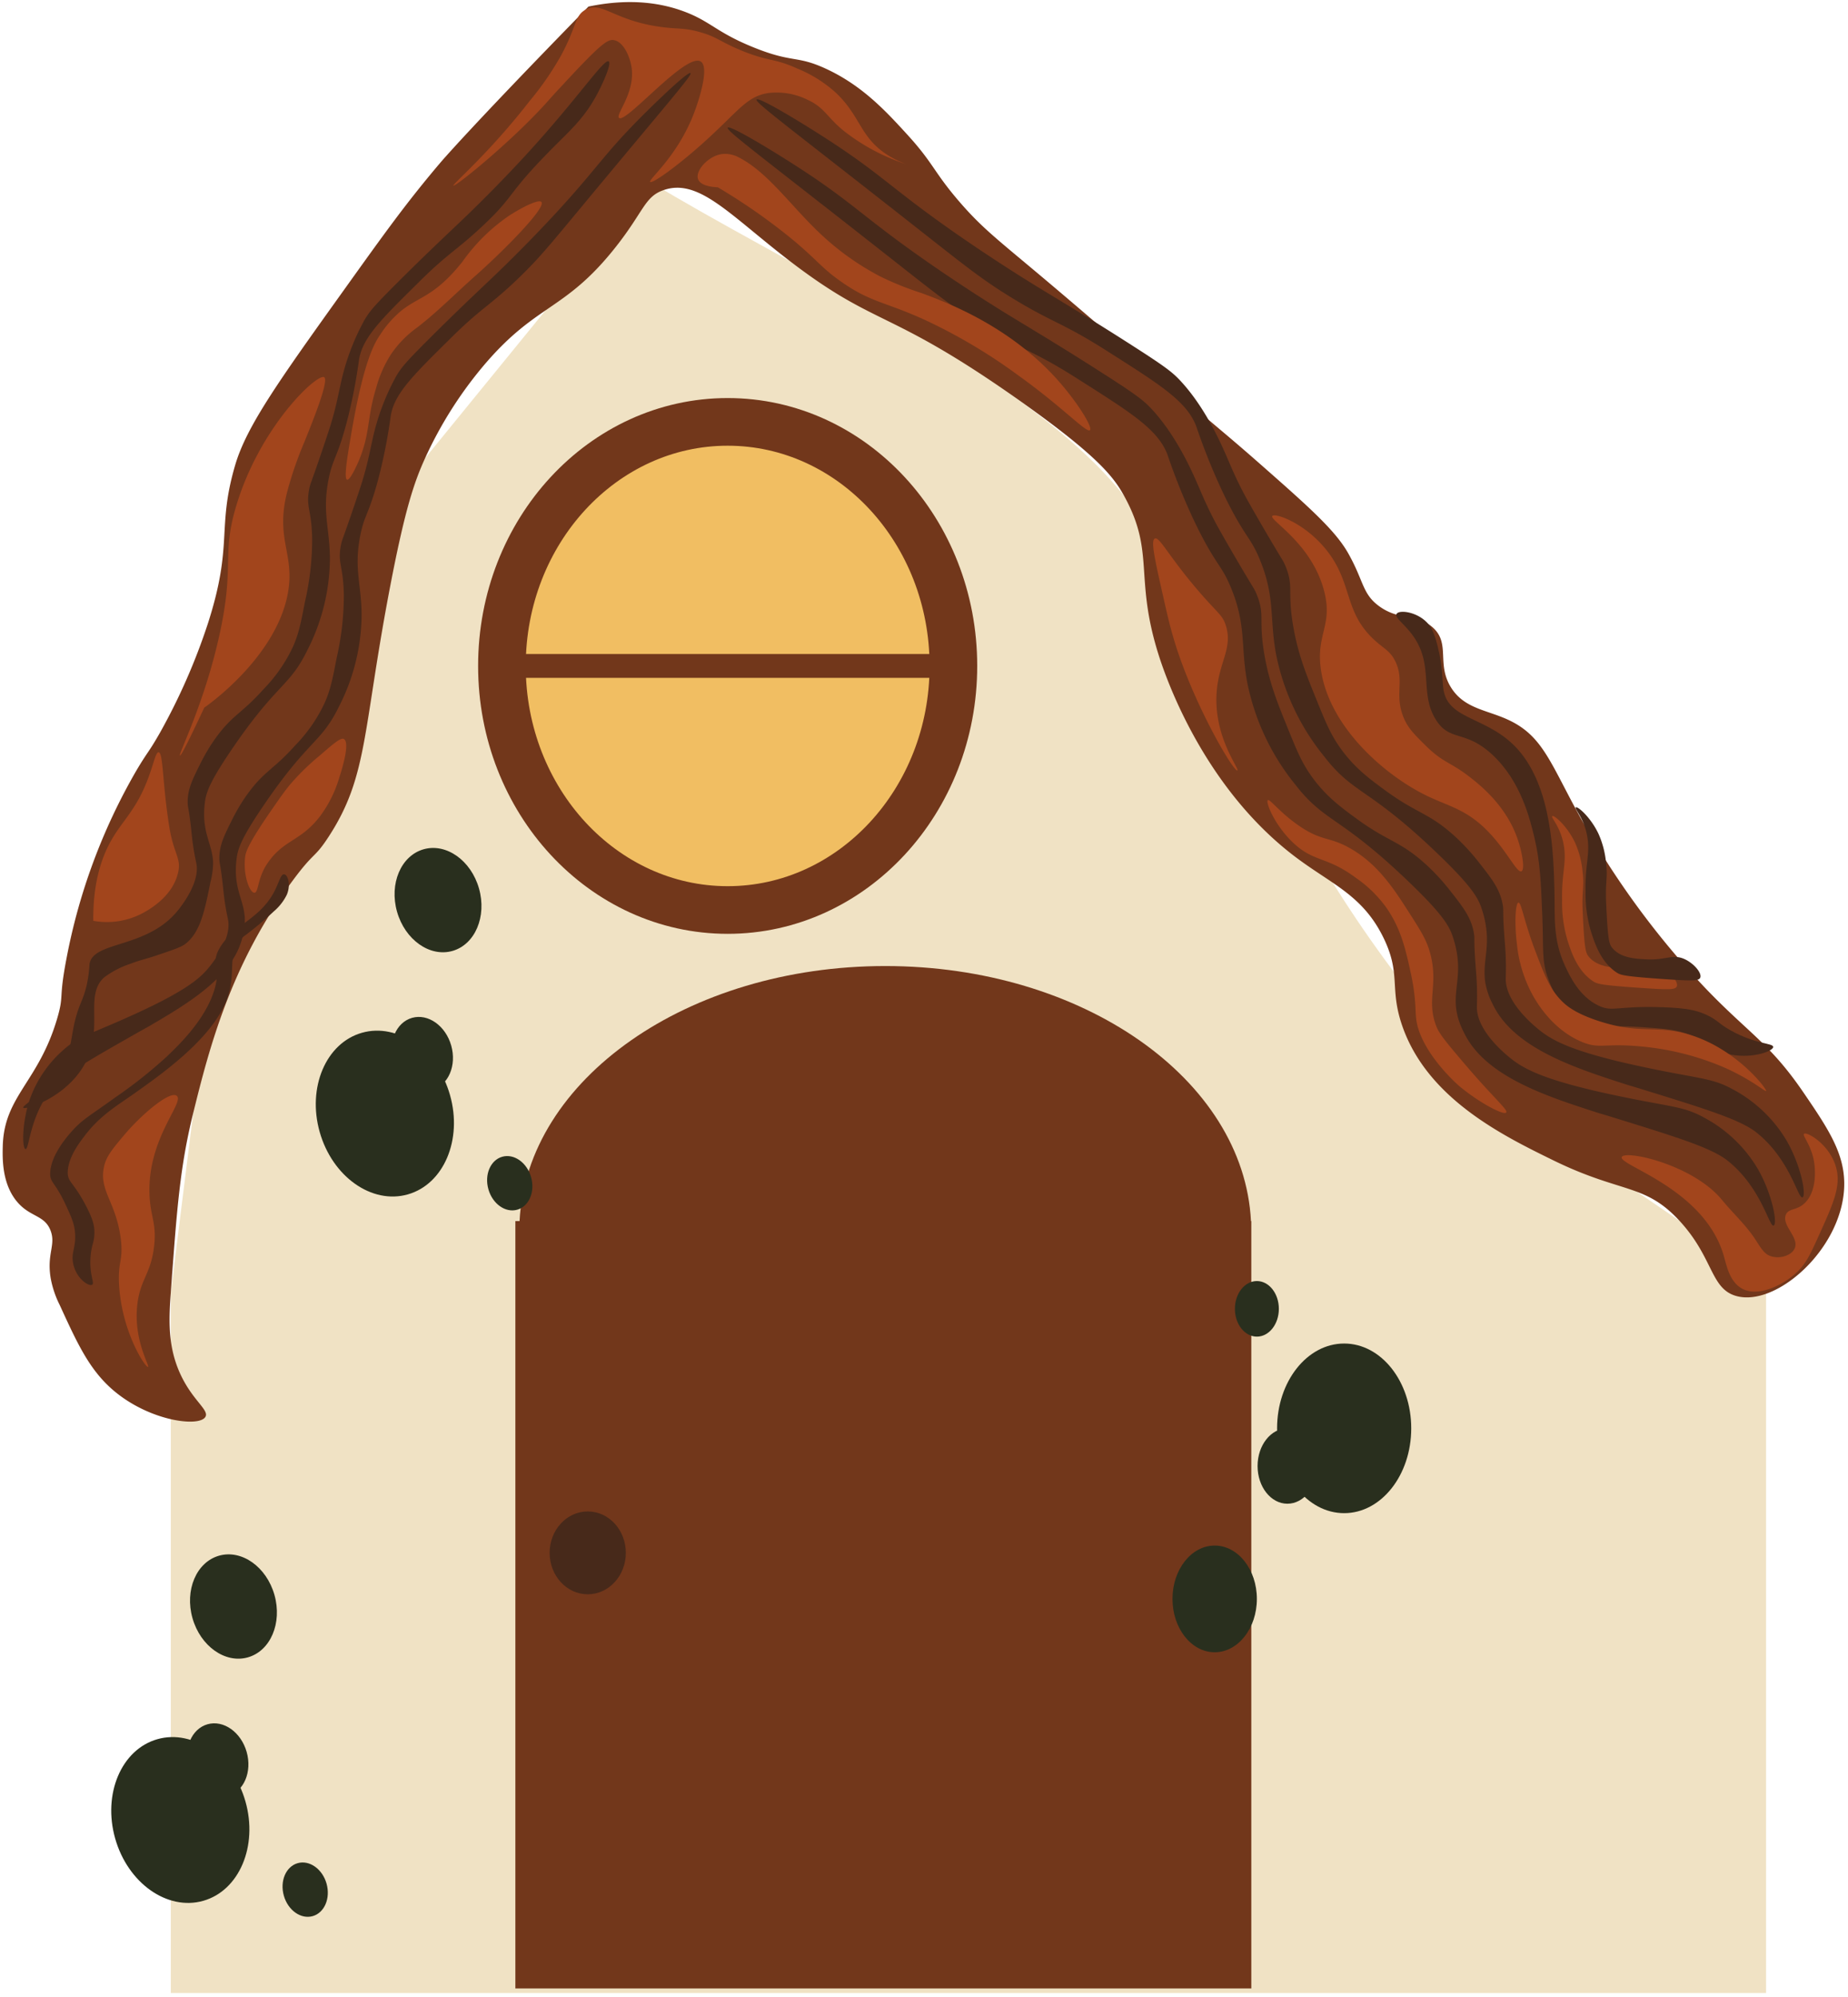
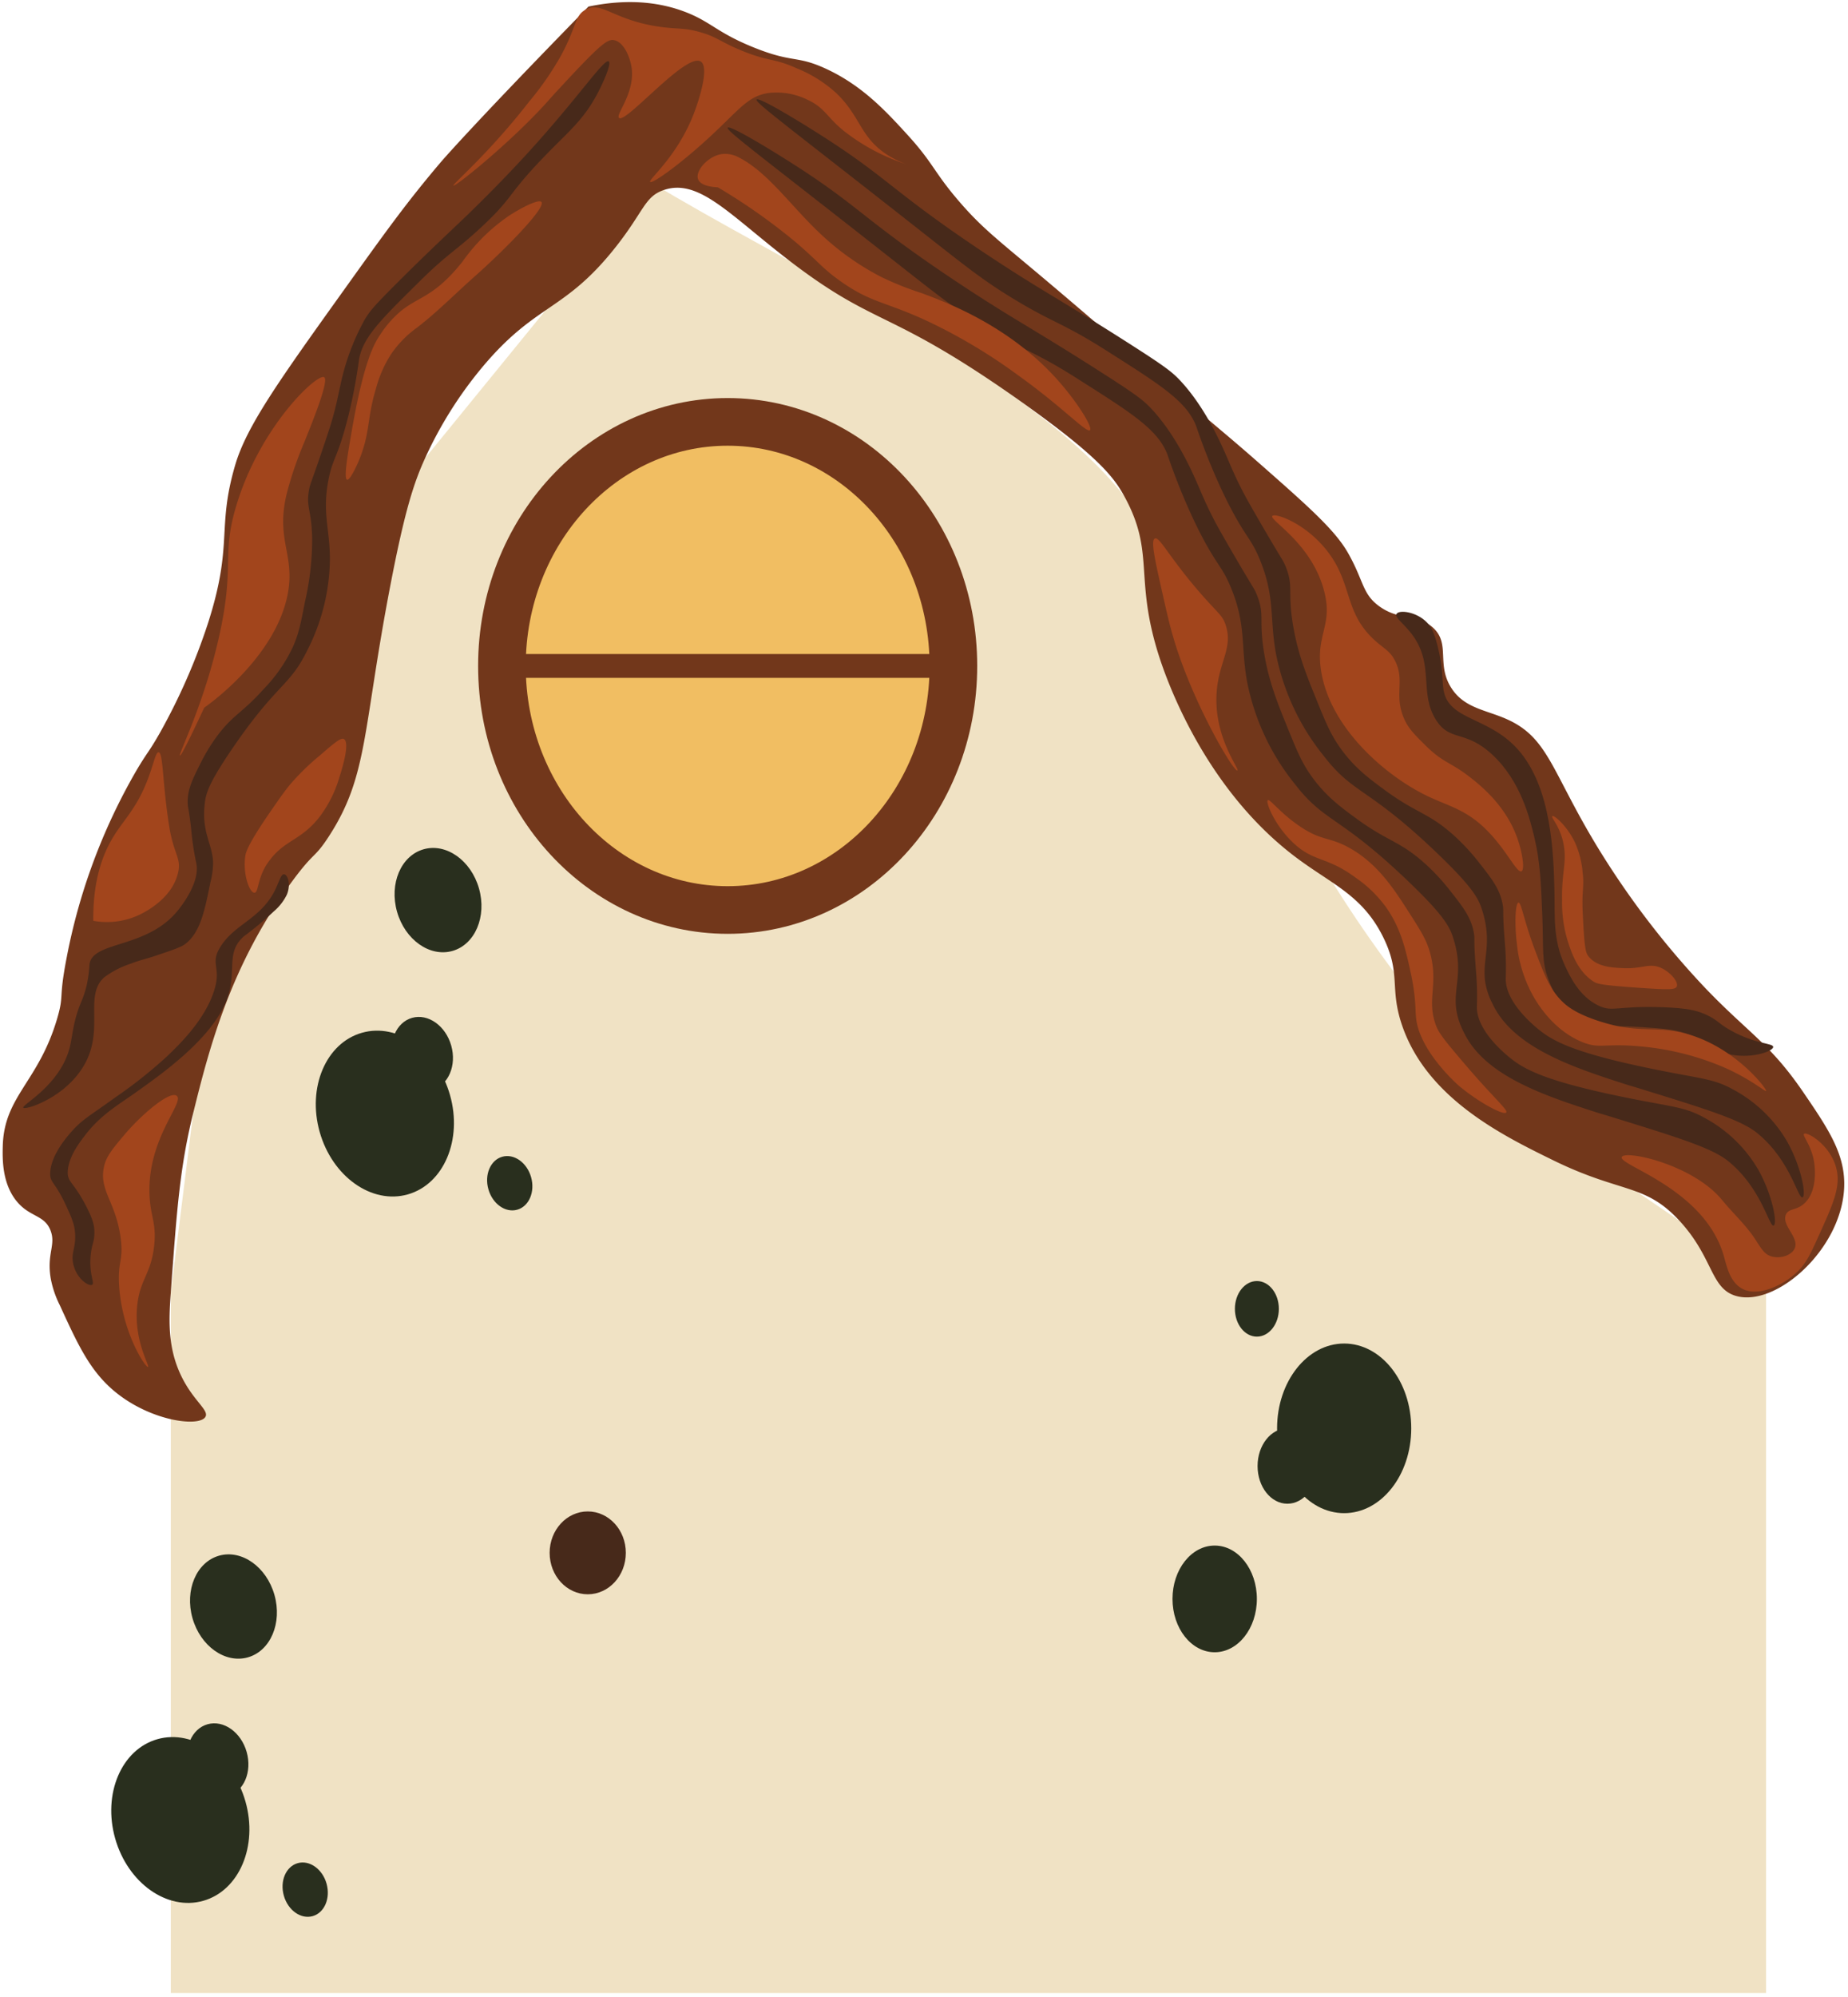
<svg xmlns="http://www.w3.org/2000/svg" width="388" height="419" fill="none" viewBox="0 0 388 419">
  <path fill="#F0E2C4" d="M136.505 38.168c27.589 16.725 70.556 36.553 93.3 59.019 25.78 25.464 27.476 60.493 64.436 108.855 27.386 35.834 61.383 47.812 76.558 65.174v146.988H35.86V271.218l16.143-129.39 84.502-103.66Z" />
  <path fill="#72371B" d="M364.42 271.911c-5.328-1.589-4.669-8.009-11.788-15.732-7.3-7.919-12.151-5.678-26.491-12.695-10.609-5.192-26.56-13-31.787-28.391-2.656-7.823-.167-10.612-3.827-18.2-4.377-9.07-10.932-11.3-18.66-17.159-19.741-14.97-27.494-38.742-28.708-42.638-5.034-16.162-.6-21.226-7.18-33.1-2.13-3.84-5.408-8.295-22.095-20.067-27.5-19.4-29.64-15.025-48.129-29.207-12.558-9.633-19.018-17.365-26.392-14.845-4.032 1.378-4.112 4.377-10.078 11.938-10.85 13.75-16.794 11.7-28.229 25.479a84.539 84.539 0 0 0-11.793 18.823c-2.232 4.9-4.184 10.448-7.346 26.935-5.83 30.4-4.617 39.785-12.918 52.518-3.06 4.7-2.884 2.894-7.656 9.36-12.928 17.517-17.436 35.083-20.795 48.7-2.77 11.232-3.409 20.014-4.688 37.579-.423 5.8-.652 11.41 2.04 17.192 2.531 5.441 5.954 7.4 5.262 8.84-1.123 2.341-11.949 1-19.617-5.72-4.856-4.256-7.357-9.716-11.005-17.679a20.811 20.811 0 0 1-1.914-5.72c-.815-5.095 1.131-6.877 0-9.879-1.276-3.39-4.382-2.776-7.177-6.24-3.052-3.784-2.929-8.957-2.87-11.44.252-10.646 7.571-13.493 11.483-27.039 1.412-4.89.213-3.672 1.914-12.479a124.999 124.999 0 0 1 14.612-39.277c2.418-4.1 2.578-3.764 5.006-8.033a129.112 129.112 0 0 0 10.047-22.879c5.41-16.786 1.8-19.877 5.742-33.28 2.413-8.216 9.264-17.783 22.966-36.917 8.56-11.953 12.968-18.11 20.1-26.519 0 0 6.11-7.208 31.1-32.759 9.3-1.936 15.868-.54 20.1 1.04 5.6 2.093 6.75 4.376 14.642 7.55 8.221 3.309 8.869 1.592 15.022 4.41 7.728 3.538 12.73 9 17.16 13.845 5.581 6.1 5.541 7.854 11.07 14.233 4.319 4.985 7.348 7.38 15.31 14.04 12.417 10.385 24.6 21.1 36.921 31.615 2.315 1.975 5.8 4.854 10.447 8.943 10.71 9.417 16.121 14.223 18.845 19.045 3.3 5.835 2.928 8.515 6.514 11.114 4.42 3.2 8.15 1.429 11.483 4.68 3.3 3.219.7 7.268 3.349 11.959 2.767 4.894 7.664 5.012 12.44 7.28 8.2 3.9 9.017 10.8 18.182 26A178.001 178.001 0 0 0 358 207.294c9.089 9.485 13.576 11.613 20.574 21.839 5.454 7.971 8.987 13.286 8.612 20.279-.705 12.956-14.448 24.98-22.766 22.499Z" />
  <path fill="#47291A" d="M372.405 257.156c-.943.467-2.477-7.782-9.57-13.52-3.336-2.7-10.241-4.866-23.915-9.09-3.094-.956-2.435-.718-3.845-1.171-10.985-3.53-23.423-7.684-27.741-16.778a15.24 15.24 0 0 1-1.561-4.644c-.719-4.867 1.718-8.206-.832-15.635-.789-2.3-2.519-5.014-10.173-12.247-13.754-13-16.715-11.558-22.84-19.471a49.288 49.288 0 0 1-10.048-21.32c-1.429-7.593-.156-11.866-3.349-19.759-1.939-4.791-3.006-4.7-6.7-11.959-.258-.507-.736-1.472-1.307-2.682a130.548 130.548 0 0 1-5.391-13.438c-1.994-5.374-7.8-8.917-19.139-16.12-9.057-5.75-11.015-5.653-19.617-10.918-6.085-3.725-9.515-6.473-19.138-14.04-27.623-21.72-34.808-26.954-34.449-27.56.4-.681 9.6 4.937 14.832 8.32 11.438 7.4 13.525 10.362 26.677 19.542a363.099 363.099 0 0 0 16.906 11.094c4.758 2.92 11.4 6.829 20.734 12.827 6.78 4.354 8.186 5.444 9.889 7.28 4.981 5.369 8.132 12.407 9.251 14.907 1.049 2.343 1.868 4.544 3.828 8.32.435.839 1.079 2.048 3.509 6.24 4.864 8.392 4.872 8.011 5.422 9.36 1.8 4.4.363 5.166 1.595 12.48 1 5.918 2.748 10.233 4.785 15.253 2.027 5 3.041 7.494 5.1 10.4 2.924 4.118 5.989 6.4 9.57 9.014 6.723 4.911 9.087 4.579 14.673 9.707a44.615 44.615 0 0 1 4.785 5.2c2.85 3.615 4.532 5.75 5.1 9.013.245 1.4-.052 1.073.319 6.24.14 1.941.255 3.012.319 4.854.084 2.41 0 3.934 0 4.506-.005 4.82 5.593 9.48 6.7 10.4 3.086 2.569 7.482 5.116 25.2 8.667 9.761 1.956 11.788 1.857 15.95 4.16a28.86 28.86 0 0 1 11.164 10.747c3.03 5.308 4.116 11.42 3.307 11.821Z" />
  <path fill="#47291A" d="M378.46 251.243c-.943.467-2.477-7.781-9.569-13.519-3.336-2.7-10.242-4.866-23.916-9.09-3.094-.956-2.434-.718-3.845-1.171-10.984-3.53-23.423-7.684-27.741-16.778a15.24 15.24 0 0 1-1.561-4.644c-.718-4.867 1.718-8.207-.831-15.635-.789-2.3-2.52-5.015-10.173-12.248-13.754-13-16.715-11.557-22.841-19.471a49.29 49.29 0 0 1-10.048-21.319c-1.429-7.593-.156-11.866-3.349-19.759-1.938-4.791-3.006-4.7-6.7-11.96-.258-.507-.737-1.472-1.308-2.681a130.595 130.595 0 0 1-5.391-13.438c-1.994-5.375-7.795-8.918-19.138-16.119-9.058-5.75-11.015-5.654-19.617-10.92-6.086-3.725-9.516-6.473-19.139-14.04-27.622-21.72-34.808-26.953-34.449-27.558.4-.682 9.6 4.936 14.832 8.319 11.438 7.4 13.525 10.36 26.677 19.542a364.184 364.184 0 0 0 16.906 11.093c4.758 2.92 11.4 6.83 20.735 12.827 6.779 4.354 8.185 5.444 9.889 7.28 4.98 5.369 8.131 12.407 9.25 14.907 1.05 2.344 1.868 4.545 3.828 8.32.436.839 1.08 2.049 3.509 6.24 4.864 8.393 4.873 8.012 5.423 9.36 1.8 4.4.362 5.167 1.6 12.48 1 5.919 2.748 10.233 4.785 15.254 2.027 5 3.04 7.494 5.1 10.4 2.923 4.118 5.989 6.4 9.569 9.013 6.723 4.912 9.087 4.58 14.674 9.707a44.954 44.954 0 0 1 4.785 5.2c2.849 3.616 4.532 5.751 5.1 9.014.244 1.4-.053 1.073.318 6.24.14 1.941.256 3.012.319 4.853.084 2.411 0 3.935 0 4.507 0 4.82 5.593 9.479 6.7 10.4 3.086 2.569 7.482 5.116 25.2 8.667 9.76 1.956 11.787 1.857 15.949 4.16a28.86 28.86 0 0 1 11.165 10.746c3.031 5.309 4.113 11.42 3.303 11.821Z" />
  <path fill="#47291A" d="M372.296 219.681c0 .943-4.892 2.725-9.888 1.387-3.248-.869-3.5-2.242-7.337-3.813-2.974-1.218-5.532-1.407-10.527-1.734-8.615-.564-9.264.73-12.122-.693-4.7-2.338-6.716-7.71-7.336-9.36-1.463-3.888-.97-6.075-1.276-13.52-.28-6.8-.459-11.139-1.595-15.947-.959-4.059-2.852-12.068-8.932-17.68-5.734-5.293-8.833-2.583-11.8-7.28-3.618-5.722-.208-11.626-5.1-18.027-1.677-2.193-3.541-3.414-3.19-4.16.441-.939 4.128-.567 6.379 1.733.906.926 1.53 2.114 2.233 4.854 1.224 4.767.949 7.46 1.276 9.36 1.11 6.436 9.434 5.512 15.631 12.48 7.127 8.014 7.466 22 7.656 29.813.129 5.319-.376 9.993 2.233 15.6 1.02 2.192 2.972 6.39 7.017 8.32 3.03 1.445 3.777-.03 13.717.346 4.764.181 6.968.61 9.251 1.734 2.153 1.06 2.2 1.668 4.785 3.12 5.217 2.936 8.929 2.645 8.925 3.467Z" />
  <path fill="#A2451C" d="M352.06 206.968c-.265.728-1.623.734-7.337.347-8.716-.591-9.411-.866-10.208-1.387-3.368-2.2-4.649-6.232-5.423-8.666a27.546 27.546 0 0 1-1.121-8.334c-.137-6.177 1.186-8.2.165-12.467-.78-3.253-2.537-4.943-2.233-5.2.372-.316 3.13 2.054 4.784 5.547a19.058 19.058 0 0 1 1.595 6.24c.369 3.012-.176 3.862 0 7.974.349 8.117.651 8.942 1.276 9.706 1.777 2.173 4.9 2.316 7.337 2.427 3.989.182 5.439-1.216 7.975 0 1.882.903 3.54 2.851 3.19 3.813Z" />
-   <path fill="#47291A" d="M356.988 205.121c-.265.728-1.623.734-7.337.347-8.716-.591-9.411-.866-10.208-1.387-3.368-2.2-4.649-6.232-5.423-8.667a27.54 27.54 0 0 1-1.121-8.333c-.137-6.177 1.186-8.2.164-12.467-.779-3.253-2.536-4.943-2.232-5.2.372-.316 3.13 2.054 4.784 5.547a19.052 19.052 0 0 1 1.595 6.24c.369 3.012-.176 3.862 0 7.973.349 8.118.651 8.943 1.276 9.707 1.776 2.173 4.9 2.315 7.337 2.427 3.988.182 5.439-1.216 7.975 0 1.879.903 3.537 2.851 3.19 3.813ZM5.341 241.115c.817.219.8-6.778 5.563-12.68 2.241-2.777 7.392-5.732 17.6-11.53 2.31-1.312 1.823-1 2.873-1.616 8.182-4.769 17.422-10.3 19.484-18.463.391-1.317.574-2.686.543-4.059-.16-4.1-2.592-6.4-1.683-12.906.282-2.013 1.247-4.526 6.233-11.745 8.96-12.974 11.523-12.307 15.195-19.819a42.826 42.826 0 0 0 4.774-19.13c0-6.443-1.654-9.713-.3-16.7.82-4.245 1.68-4.35 3.52-10.914.13-.458.364-1.328.636-2.413.966-3.923 1.72-7.896 2.262-11.9.776-4.73 4.845-8.619 12.761-16.447 6.321-6.25 7.887-6.508 13.92-12.284 4.267-4.087 6.576-6.919 13.073-14.749 18.65-22.476 23.563-27.983 23.188-28.416-.422-.487-6.876 5.68-10.515 9.34-7.961 8.008-9.172 10.782-18.226 20.536a308.148 308.148 0 0 1-11.744 11.96c-3.335 3.2-8.014 7.533-14.52 14.034-4.724 4.72-5.676 5.85-6.75 7.642a48.907 48.907 0 0 0-5.1 13.757c-.482 2.094-.8 4.031-1.79 7.45-.22.76-.549 1.858-1.848 5.7-2.6 7.687-2.663 7.378-2.9 8.573-.765 3.9.486 4.28.6 10.461a58.79 58.79 0 0 1-1.51 13.274c-.859 4.427-1.288 6.64-2.489 9.367a32.244 32.244 0 0 1-6.239 9c-4.6 5.165-6.519 5.3-10.18 10.445a38.6 38.6 0 0 0-3.016 5.067c-1.718 3.441-2.733 5.473-2.7 8.235.015 1.183.2.867.681 5.149.18 1.608.25 2.5.474 4.016.3 1.982.59 3.212.675 3.679.726 3.933-3.015 8.7-3.754 9.641-2.062 2.627-5.166 5.461-18.684 11.4-7.447 3.274-9.069 3.542-12.024 6.137a24.847 24.847 0 0 0-7.244 10.691c-1.592 4.853-1.542 10.029-.839 10.217Z" />
  <path fill="#47291A" d="M4.888 232.432c.421.637 10.888-2.692 13.951-11.5 2.26-6.5-.758-12.4 3.005-15.819a19.097 19.097 0 0 1 5.607-2.9c2.02-.794 2.811-.854 5.423-1.733 3.462-1.165 5.192-1.747 6.061-2.427 3.126-2.444 4.013-6.822 5.266-13.017.35-1.325.533-2.689.543-4.059-.16-4.1-2.592-6.4-1.683-12.906.282-2.013 1.247-4.526 6.233-11.746 8.96-12.973 11.523-12.306 15.2-19.819a42.818 42.818 0 0 0 4.774-19.129c0-6.444-1.654-9.713-.3-16.705.82-4.244 1.68-4.349 3.52-10.913.13-.458.364-1.328.636-2.414.966-3.924 1.72-7.896 2.262-11.9.776-4.73 4.845-8.619 12.761-16.447 6.321-6.25 7.888-6.508 13.92-12.285 5.971-5.717 4.522-6.019 13.073-14.748 4.5-4.6 7.474-6.961 10.343-12.424 1.24-2.36 2.933-6.2 2.33-6.652-.967-.73-6.715 8.134-18.226 20.535a307.814 307.814 0 0 1-11.744 11.961c-3.335 3.2-8.014 7.533-14.52 14.033-4.724 4.719-5.676 5.851-6.75 7.642a48.913 48.913 0 0 0-5.1 13.758c-.482 2.094-.8 4.031-1.79 7.45-.22.76-.549 1.857-1.848 5.7-2.6 7.687-2.663 7.377-2.9 8.573-.765 3.9.486 4.279.605 10.461a58.808 58.808 0 0 1-1.51 13.274c-.859 4.426-1.288 6.64-2.489 9.366a32.24 32.24 0 0 1-6.239 9c-4.595 5.165-6.519 5.3-10.18 10.445a38.438 38.438 0 0 0-3.016 5.067c-1.718 3.441-2.733 5.473-2.7 8.235.015 1.183.2.867.681 5.148.18 1.609.25 2.5.474 4.017.295 1.982.59 3.212.675 3.679.726 3.933-3.015 8.7-3.754 9.64-6.486 8.264-17.908 6.486-18.684 11.405a28.614 28.614 0 0 1-.59 4.439 23.066 23.066 0 0 1-1.276 3.814c-1.546 3.737-1.7 6.764-2.233 9.013-1.928 8.149-10.205 12.295-9.81 12.888Zm14.47 37.144c-.67.454-3.438-1.287-4.025-4.6-.382-2.15.515-2.949.451-5.753-.05-2.173-.7-3.627-2.007-6.445-2.248-4.862-3.366-4.581-3.235-6.792.216-3.633 3.408-7.309 4.39-8.438 2.31-2.661 4.013-3.457 9.204-7.224a98.41 98.41 0 0 0 10.83-8.568c2.585-2.475 7.69-7.361 9.8-13.315 1.993-5.615-.883-5.955 1.538-9.81 2.95-4.7 8.188-5.738 11.227-11.444 1.04-1.954 1.335-3.538 1.972-3.712.8-.22 1.672 1.924.731 4.237a10.833 10.833 0 0 1-2.759 3.538 68.2 68.2 0 0 1-6.252 5.21c-4.227 3.706-1.01 7.693-4.052 14.366-3.5 7.675-13.324 14.627-18.81 18.508-3.735 2.643-7.208 4.637-10.387 8.74-1.243 1.6-3.622 4.677-3.748 7.765-.094 2.313 1.183 2 3.972 7.473 1.336 2.625 1.71 4.007 1.614 5.766-.09 1.66-.508 1.98-.744 4.059-.473 4.207.875 6.043.29 6.439Z" />
  <path fill="#A2451C" d="M312.106 174.15c-4.45-4.435-8.113-4.992-12.76-7.28-8.67-4.269-20.259-14.315-22.01-26.347-1.095-7.518 2.605-9.259.638-16.64-2.649-9.934-11.463-14.7-10.846-15.6.5-.727 6.872 1.406 11.484 7.28 5.417 6.9 3.507 12.734 9.851 18.64 2.113 1.967 3.4 2.32 4.5 4.587 1.95 4-.152 6.811 1.6 11.44.916 2.427 2.3 3.791 4.785 6.24 3.741 3.687 5.109 3.361 9.251 6.586 2.4 1.874 7.891 6.257 10.207 13.521.808 2.531 1.375 5.867.638 6.24-.956.481-3.117-4.46-7.338-8.667Zm-69.654-61.143c-.871.459-.011 4.278 1.709 11.916.754 3.348 1.379 6.125 2.233 9.013 4.025 13.617 12.673 28.15 13.4 27.734.52-.3-5.12-7.121-4.33-16.66.52-6.263 3.427-9.056 1.888-13.81-.7-2.176-1.574-2.4-5.533-6.971-6.411-7.401-8.388-11.738-9.367-11.222ZM378.77 237.925c.565-.533 5.322 2.164 6.7 6.934 1.136 3.935-.516 7.59-3.509 14.213-1.835 4.063-2.753 6.094-4.785 7.974-3.15 2.915-8.573 5.332-11.8 3.12-2.294-1.571-2.829-4.483-3.463-6.668-4.095-14.136-22.127-18.956-21.414-20.707.629-1.545 14.931 1.541 21.049 9 2.3 2.809 5.025 5.244 7.018 8.32 1.233 1.906 1.845 2.994 3.19 3.467 1.875.66 4.5-.114 5.1-1.733.838-2.258-2.8-4.714-1.914-6.934.6-1.488 2.395-.786 4.152-2.64 2.294-2.422 1.978-6.523 1.909-7.413-.327-4.239-2.679-6.511-2.233-6.933ZM68.078 79.162c1.02.721-2.376 9.132-4.147 13.521a78.555 78.555 0 0 0-3.509 10.053c-2.829 10.424 1.6 13.355 0 21.84-2.585 13.736-17.544 23.92-17.544 23.92-3.879 8.313-4.936 10.138-5.1 10.054-.4-.2 5.081-10.733 8.293-25.307 3.267-14.821.392-16.595 3.51-27.04 4.996-16.757 17.116-28.016 18.497-27.04ZM37.136 229.968c-1.362-1.248-7.405 3.833-11.165 8.32-2.455 2.929-3.682 4.393-4.147 6.587-1.055 4.977 2.5 7.279 3.51 14.906.634 4.8-.662 4.752-.32 10.054.635 9.835 5.561 17.209 6.061 16.987.43-.191-3.135-5.665-2.233-13.174.633-5.272 2.841-6.333 3.51-12.133.558-4.855-.76-6.1-.958-10.747-.506-11.821 7.345-19.335 5.742-20.8Zm-17.548-36.751c-.092-8.4 1.942-13.7 3.828-16.987 2.374-4.143 5.188-6.289 7.656-12.827 1.226-3.249 1.622-5.608 2.233-5.547.99.1.764 6.367 2.233 15.6.9 5.633 2.471 6.519 1.914 9.36-1.068 5.444-6.574 8.311-7.724 8.91a15.95 15.95 0 0 1-10.14 1.491ZM178.13 28.202c-4.44-3.232-4.669-5.493-8.613-7.28a14.6 14.6 0 0 0-8.294-1.387c-4.4.714-6.124 3.652-12.76 9.707-6.122 5.587-11.576 9.4-11.958 8.928-.41-.507 5.587-5.2 9.088-14.128 1.26-3.216 3.314-9.833 1.594-11.094-3-2.2-15.858 13.146-17.225 11.787-.781-.776 3.693-5.5 2.552-11.093-.362-1.773-1.514-4.738-3.509-5.2-1.344-.311-2.708.6-10.208 8.666-1.778 1.914-2.667 2.87-3.19 3.467-7.714 8.808-20.122 18.754-20.415 18.374-.23-.3 7.352-6.62 15.95-17.681a62.824 62.824 0 0 0 6.7-9.706c3.316-6.193 2.8-8.208 5.029-9.49 3.468-1.993 5.908 2.265 16.025 3.6 3.573.471 4.67.124 7.974 1.04 3.667 1.017 4.171 1.958 8.613 3.814 5.93 2.476 6.9 1.581 11.8 3.813a27.375 27.375 0 0 1 8.294 5.2c5.083 4.842 4.977 9.148 10.526 12.827 1.298.85 2.69 1.548 4.147 2.08a42.304 42.304 0 0 1-12.12-6.244ZM370.8 228.924c-.142.234-2.966-2.328-8.613-4.854a57.092 57.092 0 0 0-17.863-4.506c-7.687-.71-8.534.664-12.441-1.04-5.812-2.536-8.959-7.769-9.889-9.36a28.078 28.078 0 0 1-3.509-11.094c-.525-4.069-.338-8.569.319-8.667.614-.09 1.115 3.73 3.509 10.054 1.994 5.265 3.145 8.217 5.742 10.747.889.865 2.825 2.536 7.975 4.16 7.5 2.363 10.7 1.126 15.949 2.08 11.4 2.073 19.073 12.065 18.821 12.48Z" />
  <path fill="#A2451C" d="M228.849 90.256c-.665.715-5.658-4.758-14.992-11.44a114.985 114.985 0 0 0-19.14-11.44c-9.009-4.178-11.714-3.766-18.182-8.32-3.937-2.773-4.6-4.094-9.57-8.32a125.966 125.966 0 0 0-16.269-11.441c-.434-.01-3.609-.116-4.146-1.733-.576-1.73 2.039-4.677 4.784-5.2a5.97 5.97 0 0 1 3.828.693c5.972 3.039 10.839 10.064 16.8 15.727a55.951 55.951 0 0 0 12.865 9.234 63.123 63.123 0 0 0 8.613 3.466c5.8 2.143 18.939 7.15 29.028 18.72 3.81 4.366 6.968 9.422 6.381 10.054Zm87.403 143.174c-.453.708-5.669-2.023-9.888-5.546 0 0-5.525-4.728-7.975-10.4-1.966-4.552-.427-5.268-2.233-13.52-1.045-4.777-2.052-9.185-5.1-13.521a26.012 26.012 0 0 0-6.38-6.24c-6.161-4.571-8.722-3.223-13.078-7.28-3.958-3.686-5.9-8.578-5.423-9.013.409-.372 2.5 2.6 6.662 5.433 4.778 3.25 6.149 2.136 10.563 4.62 5.909 3.325 9.293 8.607 12.441 13.52 2.478 3.869 3.718 5.8 4.466 8.667 1.743 6.671-.911 9.642 1.276 15.254.615 1.578 2.332 3.616 5.742 7.626 6.223 7.326 9.298 9.821 8.927 10.4ZM72.225 155.083c1.375.885-.7 7.188-.957 7.973a25.733 25.733 0 0 1-4.147 8.321c-4.085 5.245-7.546 4.753-10.975 9.785-2.145 3.149-1.833 6.191-2.742 6.161-1.054-.034-2.432-3.923-1.914-7.626.116-.83.436-2.425 5.742-10.054 1.778-2.556 2.69-3.861 3.828-5.2a50.06 50.06 0 0 1 6.061-5.893c2.98-2.582 4.481-3.868 5.104-3.467Zm41.468-112.668c.864 1.29-7.8 10.073-14.035 15.6-4.042 3.58-7.862 7.477-12.122 10.746a22.24 22.24 0 0 0-5.423 5.547 25.222 25.222 0 0 0-3.189 7.28c-1.914 6.284-1.135 9.028-3.509 14.907-.246.607-1.889 4.386-2.552 4.16-.72-.245.1-5.072.957-10.053 2.567-14.88 4.77-18.585 6.06-20.454a21.932 21.932 0 0 1 4.172-4.782c3.842-3.2 7.151-3.018 13.054-10.472a38.556 38.556 0 0 1 9.889-9.706c2.343-1.509 6.182-3.543 6.698-2.773Z" />
-   <path fill="#72371B" d="M109.088 256.221c1.505-29.737 35.294-53.513 76.781-53.513 41.487 0 75.275 23.776 76.781 53.513h.072v161.028H108.206V256.221h.882Z" />
  <path fill="#47291A" d="M123.399 334.537c4.418 0 7.999-3.892 7.999-8.693s-3.581-8.693-7.999-8.693c-4.417 0-7.999 3.892-7.999 8.693s3.582 8.693 7.999 8.693Z" />
  <path fill="#F1BE62" stroke="#72371B" stroke-miterlimit="10" stroke-width="10" d="M152.778 190.951c26.176 0 47.395-22.929 47.395-51.213 0-28.284-21.219-51.213-47.395-51.213-26.175 0-47.395 22.929-47.395 51.213 0 28.284 21.22 51.213 47.395 51.213Z" />
  <path stroke="#72371B" stroke-miterlimit="10" stroke-width="5" d="M105.383 139.738h94.79" />
  <path fill="#292F1E" d="M282.215 317.513c7.778 0 14.083-7.968 14.083-17.797s-6.305-17.797-14.083-17.797c-7.778 0-14.083 7.968-14.083 17.797s6.305 17.797 14.083 17.797Z" />
  <path fill="#292F1E" d="M270.294 315.534c3.457 0 6.259-3.541 6.259-7.909s-2.802-7.909-6.259-7.909c-3.456 0-6.259 3.541-6.259 7.909s2.803 7.909 6.259 7.909Zm-6.405-35.061c2.549 0 4.615-2.611 4.615-5.832 0-3.221-2.066-5.832-4.615-5.832-2.548 0-4.615 2.611-4.615 5.832 0 3.221 2.067 5.832 4.615 5.832Zm-8.859 66.228c4.893 0 8.858-5.012 8.858-11.194 0-6.182-3.965-11.194-8.858-11.194-4.892 0-8.858 5.012-8.858 11.194 0 6.182 3.966 11.194 8.858 11.194ZM85.62 250.627c7.554-2.144 11.522-11.475 8.863-20.841-2.66-9.365-10.939-15.219-18.492-13.074-7.554 2.144-11.522 11.475-8.863 20.841 2.659 9.365 10.938 15.219 18.492 13.074Z" />
  <path fill="#292F1E" d="M90.796 228.654c3.357-.954 5.121-5.1 3.94-9.262-1.182-4.163-4.862-6.764-8.219-5.811-3.357.953-5.12 5.1-3.94 9.262 1.183 4.162 4.862 6.764 8.22 5.811Zm17.805 25.185c2.476-.702 3.776-3.76 2.905-6.829-.872-3.068-3.585-4.986-6.06-4.283-2.475.702-3.775 3.76-2.904 6.828.871 3.069 3.584 4.987 6.059 4.284Zm-13.608-54.298c4.751-1.348 7.247-7.218 5.575-13.108-1.673-5.891-6.88-9.573-11.632-8.224-4.751 1.349-7.247 7.218-5.574 13.109 1.672 5.89 6.88 9.572 11.63 8.223Zm-52.32 199.316c7.554-2.144 11.522-11.475 8.863-20.841-2.66-9.365-10.939-15.219-18.492-13.074-7.554 2.144-11.522 11.475-8.863 20.841 2.659 9.365 10.938 15.219 18.492 13.074Z" />
  <path fill="#292F1E" d="M47.85 376.883c3.356-.954 5.12-5.1 3.938-9.262-1.181-4.163-4.86-6.764-8.218-5.811-3.357.953-5.12 5.1-3.94 9.262 1.182 4.162 4.862 6.764 8.22 5.811Zm17.804 25.186c2.475-.702 3.776-3.76 2.904-6.829-.87-3.068-3.584-4.986-6.059-4.283-2.475.702-3.776 3.76-2.904 6.828.871 3.069 3.584 4.987 6.06 4.284ZM52.046 347.77c4.751-1.348 7.247-7.218 5.575-13.108-1.673-5.891-6.88-9.573-11.632-8.224-4.751 1.349-7.247 7.218-5.574 13.109 1.672 5.89 6.88 9.572 11.63 8.223Z" />
</svg>